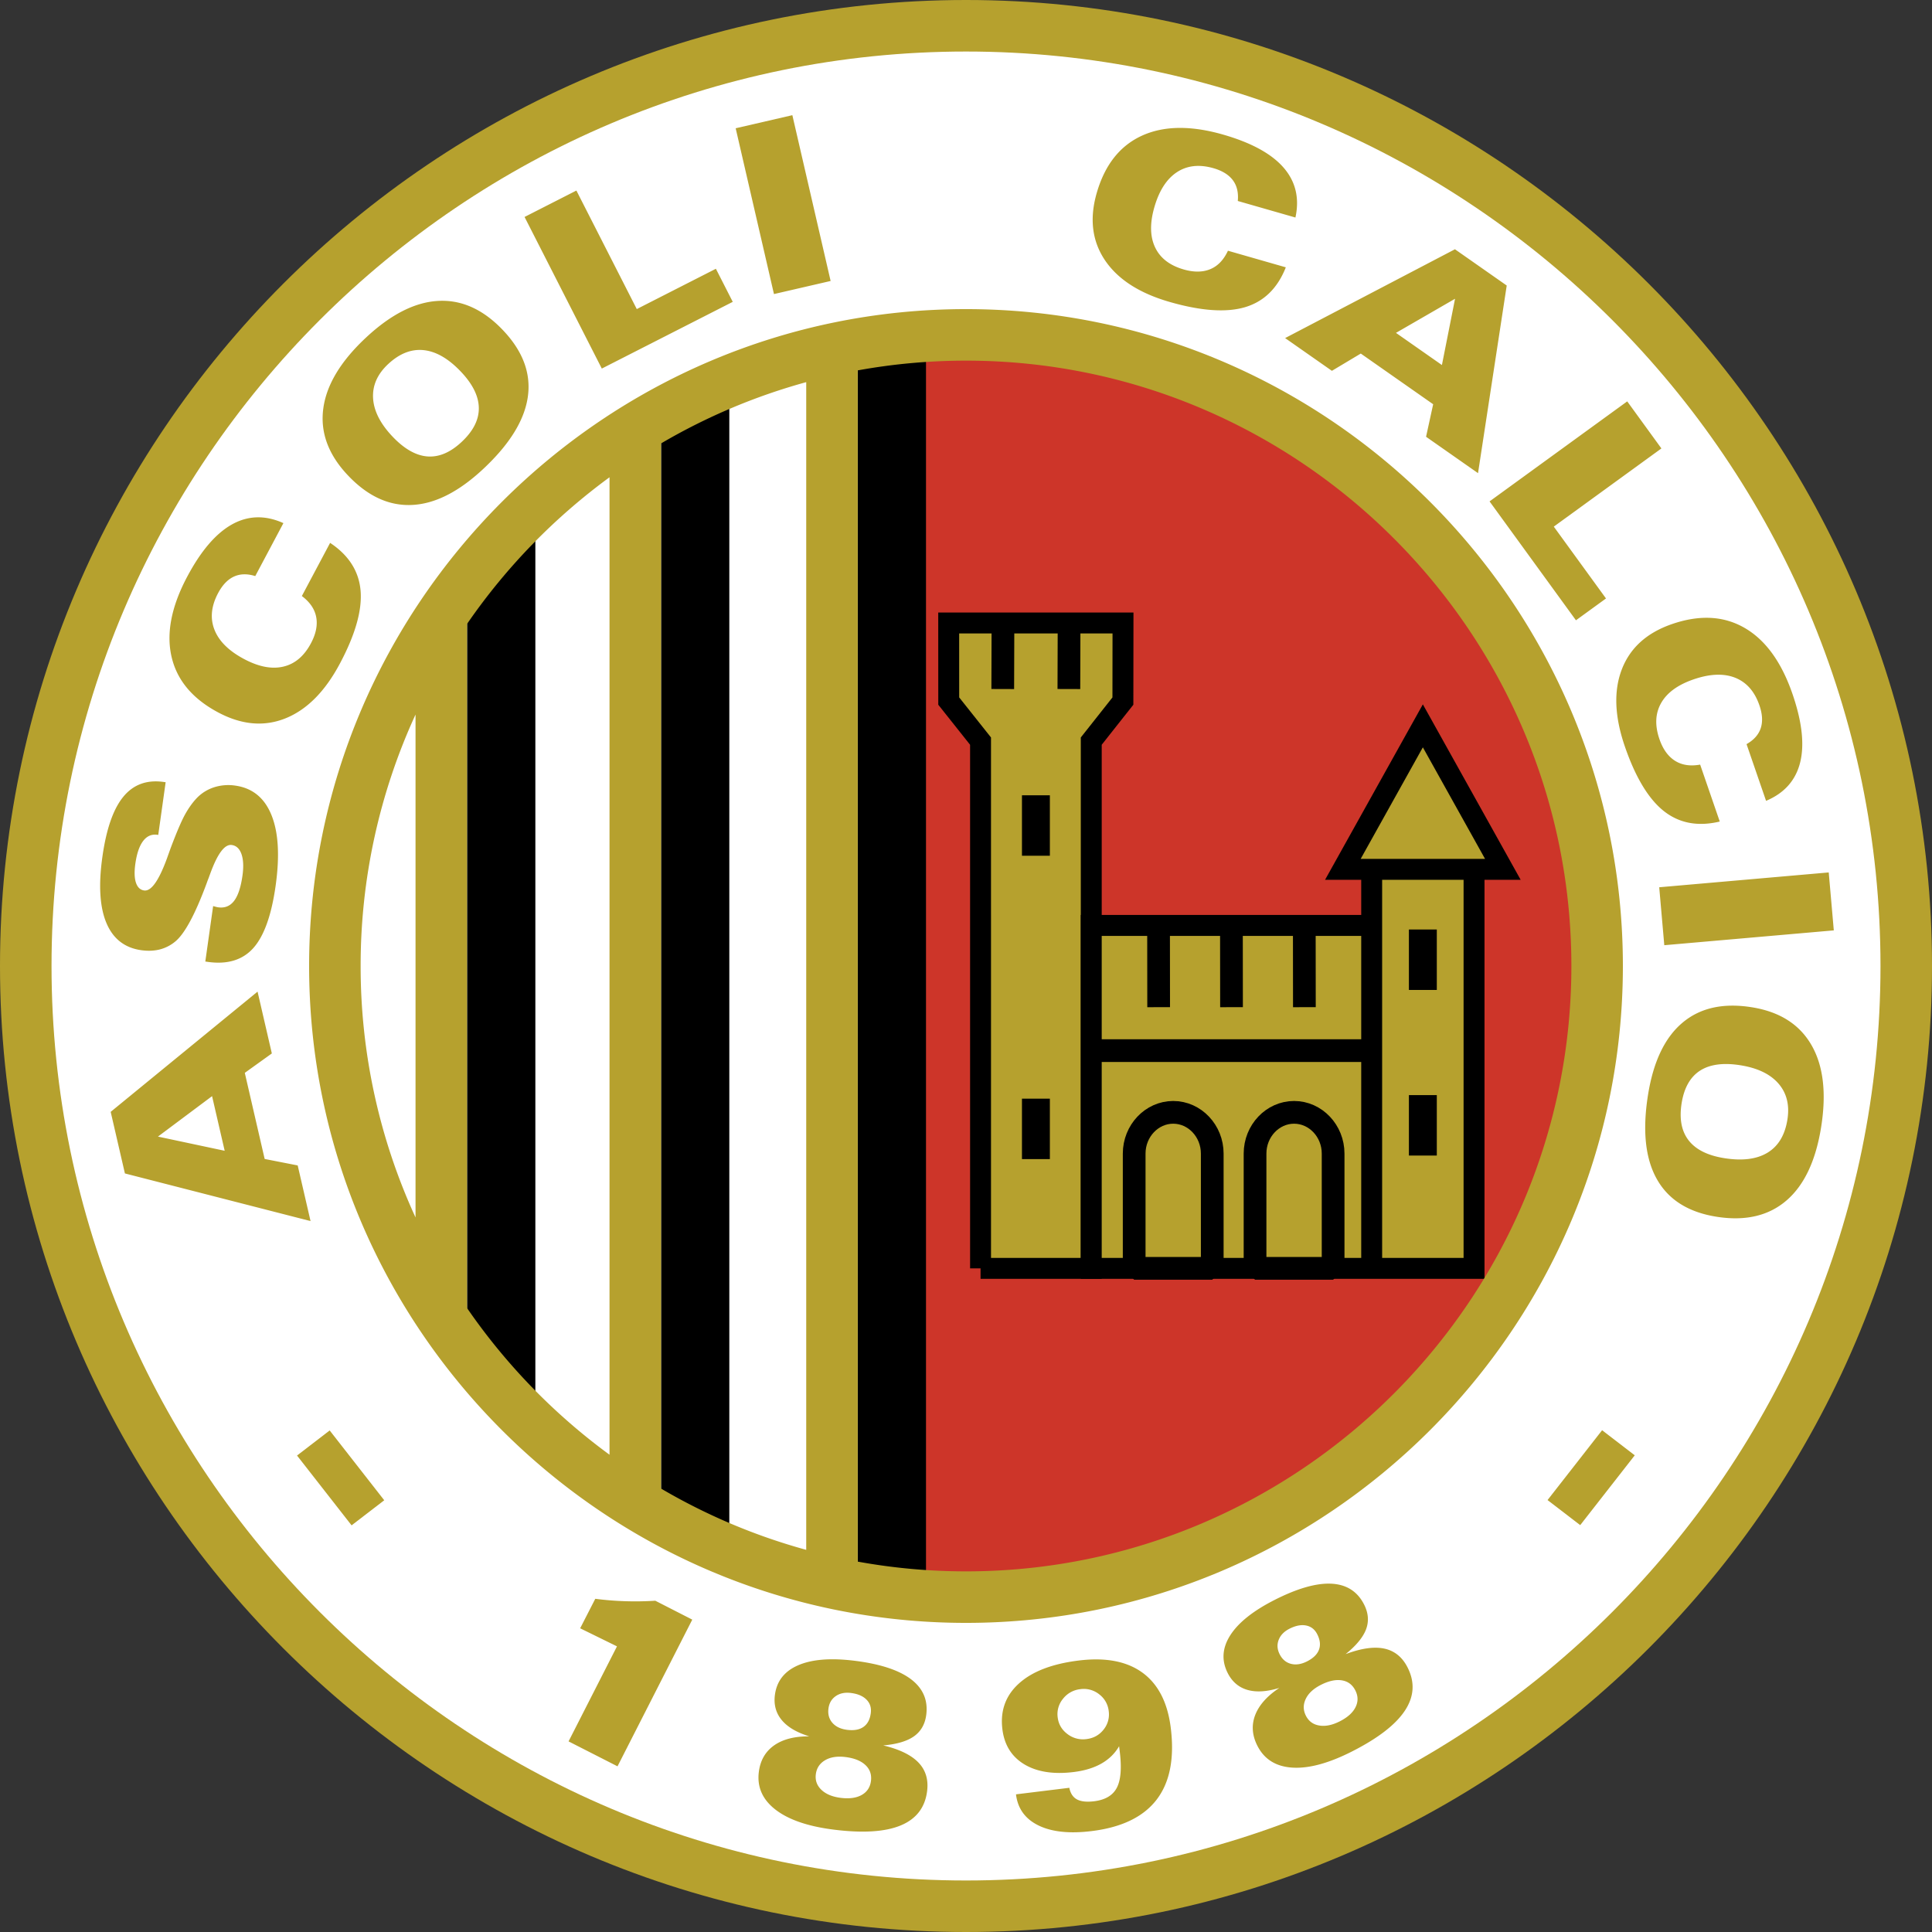
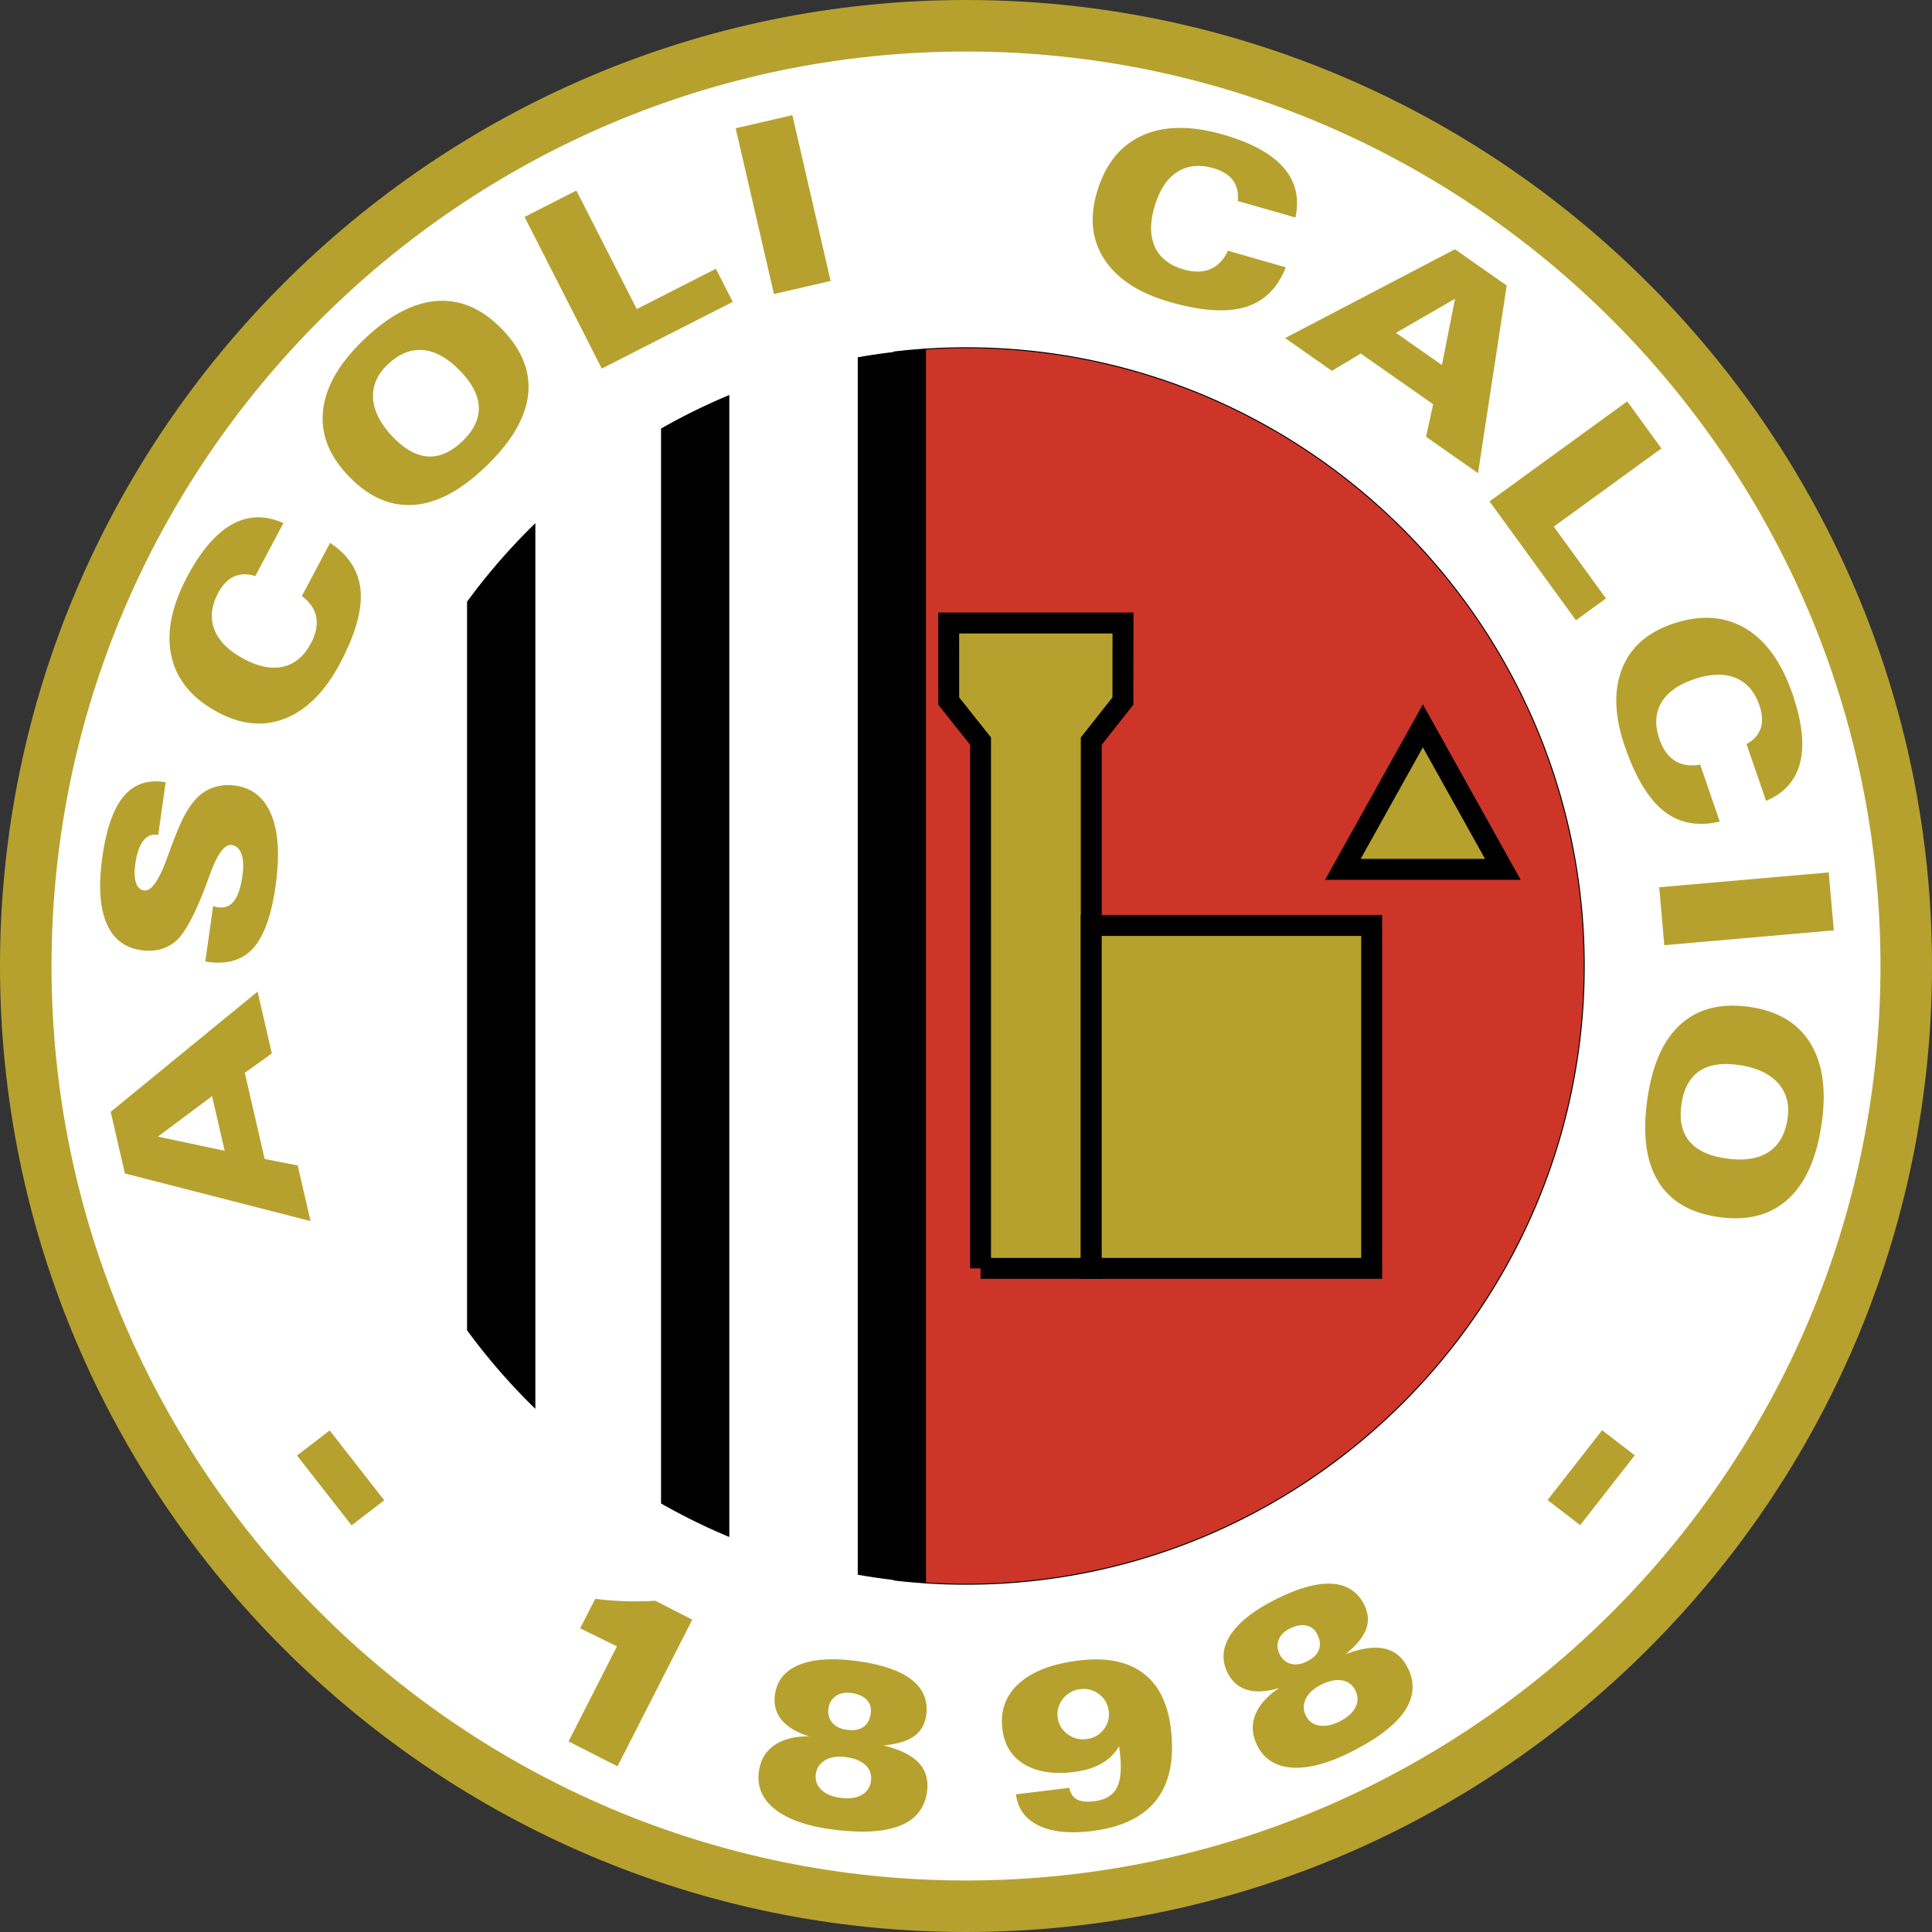
<svg xmlns="http://www.w3.org/2000/svg" width="2500" height="2500" viewBox="0 0 213.125 213.125">
  <rect x="0" y="0" width="213.125" height="213.125" fill="#333333" stroke="none" />
  <path d="M106.563 0c58.692 0 106.562 47.87 106.562 106.562 0 58.693-47.87 106.563-106.562 106.563C47.87 213.125 0 165.256 0 106.562 0 47.87 47.87 0 106.563 0z" fill="#b6a12e" />
  <path d="M106.563 5.684c55.562 0 100.88 45.317 100.88 100.879 0 55.562-45.318 100.879-100.88 100.879-55.563 0-100.879-45.317-100.879-100.88C5.684 51 51 5.684 106.563 5.684z" fill="#fff" />
  <path d="M106.563 38.362c37.563 0 68.2 30.637 68.2 68.2s-30.636 68.201-68.2 68.201c-2.696 0-5.354-.163-7.97-.47V38.832a68.336 68.336 0 0 1 7.97-.47z" fill="#cd3529" stroke="#000" stroke-width=".108" stroke-miterlimit="1" />
  <path d="M108.168 139.918h12.212V81.755l3.491-4.417.011-8.614h-19.228l.004 8.614 3.509 4.417.001 58.163z" fill="#b6a12e" stroke="#000" stroke-width="2.308" stroke-miterlimit="20" />
-   <path d="M120.38 102.087h30.934v37.831H120.38v-37.831zM162.606 95.902h-11.292v44.017h11.292V95.902zM156.96 80.07l8.824 15.828h-17.647l8.823-15.828z" fill="#b6a12e" stroke="#000" stroke-width="2.308" stroke-miterlimit="20" />
-   <path fill="#b6a12e" stroke="#000" stroke-width="2.506" stroke-miterlimit="1" d="M120.38 115.9h30.934M129.419 122.706c2.369 0 4.307 2.047 4.307 4.549v12.663h-8.612v-12.663c0-2.502 1.938-4.549 4.305-4.549zm13.335 0c2.368 0 4.306 2.047 4.306 4.549v12.663h-8.612v-12.663c0-2.502 1.937-4.549 4.306-4.549z" />
+   <path d="M120.38 102.087h30.934v37.831H120.38v-37.831zM162.606 95.902h-11.292h11.292V95.902zM156.96 80.07l8.824 15.828h-17.647l8.823-15.828z" fill="#b6a12e" stroke="#000" stroke-width="2.308" stroke-miterlimit="20" />
  <path d="M59.057 155.414V57.712a68.771 68.771 0 0 0-7.535 8.665v80.372a69.004 69.004 0 0 0 7.535 8.665zm43.094 19.202a68.323 68.323 0 0 1-7.53-.904V39.414c2.467-.438 4.98-.74 7.53-.904v136.106zm-21.698-5.065a68.07 68.07 0 0 1-7.531-3.7V47.275a68.07 68.07 0 0 1 7.531-3.7v125.976z" />
-   <path d="M106.563 34.1c39.911 0 72.462 32.552 72.462 72.462 0 39.911-32.551 72.463-72.462 72.463-39.912 0-72.463-32.552-72.463-72.463 0-39.91 32.551-72.462 72.463-72.462zM88.937 170.969V42.155a66.404 66.404 0 0 0-16.015 6.761v115.292a66.365 66.365 0 0 0 16.015 6.761zM94.62 40.858v131.409a66.517 66.517 0 0 0 11.943 1.075c36.781 0 66.78-29.998 66.78-66.779 0-36.781-29.999-66.779-66.78-66.779-4.075 0-8.066.368-11.943 1.074zm-48.781 93.443V78.824a66.277 66.277 0 0 0-6.056 27.739 66.269 66.269 0 0 0 6.056 27.738zm5.683-65.474v75.471a67.508 67.508 0 0 0 15.716 16.177V52.65a67.49 67.49 0 0 0-15.716 16.177z" fill="#b6a12e" />
-   <path fill="none" stroke="#000" stroke-width="2.506" stroke-miterlimit="1" d="M110.64 68.725l-.023 7.284M117.933 68.725l-.022 7.284" />
-   <path fill="#b6a12e" stroke="#000" stroke-width="2.506" stroke-miterlimit="1" d="M143.881 102.087l.01 9.019M135.843 102.087l.01 9.019M127.804 102.087l.01 9.019" />
-   <path d="M155.421 120.805h3.078v6.667h-3.078v-6.667zm0-18.269h3.078v6.668h-3.078v-6.668zm-42.685-14.805h3.078v6.668h-3.078v-6.668zm0 33.466h3.078v6.667h-3.078v-6.667z" />
  <path d="M23.394 120.918l-5.97 4.463 7.361 1.565-1.391-6.028zm9.446 7.645l1.417 6.138-20.478-5.255-1.569-6.794 16.202-13.263 1.575 6.819-2.983 2.142 2.192 9.499 3.644.714zm-9.33-28.605l.052.007c.228.067.397.108.509.124.723.101 1.304-.133 1.743-.698.44-.57.751-1.5.933-2.795.139-.985.1-1.776-.109-2.375-.21-.6-.57-.936-1.073-1.006-.766-.108-1.541.911-2.333 3.05-.093.254-.164.441-.207.563a17.3 17.3 0 0 0-.225.6c-1.259 3.403-2.407 5.544-3.446 6.416a4.357 4.357 0 0 1-1.708.888c-.628.161-1.321.191-2.065.087-1.833-.258-3.113-1.263-3.846-3.01-.732-1.748-.879-4.173-.441-7.283.431-3.067 1.198-5.28 2.305-6.629 1.107-1.354 2.596-1.899 4.459-1.637l.215.03-.816 5.812-.086-.012c-.641-.09-1.164.135-1.578.677-.415.543-.703 1.379-.863 2.515-.124.882-.103 1.578.066 2.089.17.511.471.798.905.859.774.109 1.611-1.067 2.514-3.529.167-.472.303-.843.397-1.111.658-1.75 1.188-2.987 1.583-3.712.4-.725.833-1.335 1.306-1.834a4.605 4.605 0 0 1 1.914-1.196 5.18 5.18 0 0 1 2.342-.185c1.888.266 3.219 1.347 3.987 3.245.773 1.903.925 4.504.461 7.803-.458 3.261-1.281 5.553-2.463 6.875-1.186 1.321-2.858 1.827-5.018 1.523l-.275-.039.861-6.112zm4.648-36.408c-.881-.277-1.663-.259-2.351.054-.684.315-1.267.92-1.747 1.822-.765 1.438-.896 2.786-.4 4.048.497 1.258 1.584 2.333 3.263 3.226 1.619.86 3.066 1.138 4.338.835 1.276-.3 2.289-1.159 3.043-2.579.553-1.04.744-2 .576-2.887-.167-.88-.695-1.654-1.583-2.318l3.118-5.864c2.059 1.365 3.179 3.127 3.362 5.281.178 2.156-.581 4.832-2.278 8.023-1.637 3.079-3.633 5.094-5.995 6.047-2.36.949-4.838.733-7.431-.645-2.838-1.509-4.557-3.56-5.151-6.153-.594-2.594-.017-5.539 1.731-8.827 1.517-2.853 3.165-4.777 4.947-5.768 1.779-.987 3.669-1.035 5.662-.137l-3.104 5.842zm15.069-15.469c1.301 1.395 2.593 2.15 3.876 2.266 1.287.112 2.553-.415 3.808-1.585 1.271-1.185 1.911-2.423 1.909-3.711-.001-1.288-.634-2.61-1.902-3.97-1.375-1.475-2.754-2.291-4.131-2.45-1.378-.159-2.699.349-3.966 1.53-1.179 1.099-1.736 2.343-1.667 3.729.068 1.385.76 2.783 2.073 4.191zm10.054 3.674c-2.716 2.533-5.348 3.852-7.893 3.95-2.548.102-4.906-1.013-7.084-3.348-2.116-2.269-2.996-4.709-2.637-7.318.355-2.606 1.931-5.21 4.717-7.808 2.761-2.575 5.436-3.923 8.028-4.041 2.592-.119 4.982.991 7.168 3.336 2.142 2.297 3.022 4.731 2.637 7.306-.385 2.574-2.029 5.212-4.936 7.923zm25.691-22.107l1.86 3.65-14.445 7.36-8.521-16.725 5.717-2.913 6.662 13.075 8.727-4.447zm6.406 2.791L81.155 14.15l6.252-1.444 4.222 18.29-6.251 1.443zm51.166-10.267c.088-.919-.091-1.681-.541-2.288-.451-.604-1.164-1.048-2.146-1.33-1.566-.449-2.911-.297-4.042.45-1.127.748-1.952 2.035-2.477 3.863-.506 1.763-.476 3.235.084 4.417.56 1.186 1.611 1.998 3.155 2.441 1.132.325 2.111.312 2.943-.037.827-.346 1.473-1.023 1.938-2.029l6.384 1.831c-.907 2.298-2.397 3.76-4.466 4.387-2.072.621-4.848.436-8.322-.561-3.354-.961-5.738-2.495-7.162-4.607-1.419-2.111-1.724-4.58-.914-7.402.886-3.09 2.534-5.198 4.948-6.318 2.414-1.12 5.415-1.168 8.993-.142 3.107.891 5.332 2.103 6.671 3.639 1.336 1.536 1.776 3.375 1.312 5.51l-6.358-1.824zm22.518 18.096l1.449-7.311-6.517 3.763 5.068 3.548zm-12.136.639l-5.16-3.612 18.734-9.797 5.711 3.999-3.166 20.698-5.732-4.014.784-3.587-7.985-5.592-3.186 1.905zm30.236 25.111l-3.314 2.408-9.53-13.116 15.186-11.033 3.771 5.191-11.872 8.625 5.759 7.925zm15.505 16.07c.803-.456 1.324-1.04 1.564-1.756.235-.715.19-1.554-.143-2.52-.53-1.54-1.426-2.555-2.686-3.053-1.26-.494-2.787-.433-4.585.187-1.734.597-2.923 1.465-3.57 2.603-.65 1.139-.713 2.465-.19 3.984.383 1.113.956 1.908 1.718 2.39.758.479 1.684.62 2.774.423l2.163 6.28c-2.403.575-4.455.192-6.155-1.143-1.698-1.34-3.137-3.72-4.314-7.138-1.135-3.298-1.248-6.131-.334-8.508.915-2.374 2.763-4.039 5.539-4.995 3.04-1.047 5.712-.905 8.014.429 2.302 1.334 4.062 3.766 5.274 7.286 1.052 3.056 1.335 5.572.845 7.551-.492 1.975-1.746 3.39-3.761 4.235l-2.153-6.255zm-9.633 15.789l18.699-1.636.559 6.392-18.699 1.636-.559-6.392zm8.945 19.633c-1.883-.298-3.367-.098-4.449.601-1.083.704-1.756 1.9-2.025 3.594-.272 1.716-.014 3.085.78 4.1.793 1.014 2.107 1.667 3.943 1.957 1.991.315 3.58.11 4.764-.613s1.911-1.936 2.183-3.648c.252-1.592-.075-2.915-.982-3.964-.907-1.05-2.313-1.725-4.214-2.027zm-10.185 3.295c.582-3.668 1.842-6.327 3.788-7.972 1.945-1.649 4.491-2.223 7.644-1.723 3.064.485 5.259 1.867 6.584 4.144 1.324 2.272 1.686 5.294 1.089 9.057-.59 3.728-1.868 6.437-3.838 8.127-1.97 1.689-4.536 2.286-7.702 1.784-3.102-.492-5.295-1.868-6.576-4.134-1.282-2.265-1.61-5.357-.989-9.283zm-143.01 47.461l-6.018-7.702 3.602-2.767 6.018 7.702-3.602 2.767zm23.936 23.832l5.341-10.483-4.062-1.993 1.668-3.254c1.106.145 2.213.231 3.316.266 1.1.034 2.205.017 3.304-.053l4.079 2.085-8.246 16.183-5.4-2.751zm26.561-.556c-1.375-.419-2.388-1.011-3.033-1.782-.646-.771-.9-1.69-.77-2.751.189-1.54 1.042-2.643 2.555-3.302s3.581-.83 6.211-.507c2.811.346 4.886 1.021 6.225 2.021 1.339 1.004 1.91 2.31 1.712 3.917-.128 1.043-.576 1.837-1.339 2.387-.763.545-1.899.887-3.412 1.017 1.787.425 3.079 1.052 3.879 1.881.8.829 1.122 1.879.965 3.151-.222 1.807-1.187 3.071-2.894 3.786-1.707.714-4.151.873-7.324.483-2.863-.352-5.023-1.081-6.475-2.191-1.453-1.11-2.079-2.5-1.874-4.169.157-1.276.719-2.257 1.683-2.94.963-.678 2.26-1.013 3.891-1.001zm2.107-3.05c-.077.625.074 1.147.446 1.569.377.423.919.677 1.626.764.768.094 1.372-.02 1.81-.338.441-.317.705-.824.791-1.522.072-.591-.086-1.083-.479-1.477-.389-.394-.968-.64-1.722-.732-.668-.082-1.226.038-1.681.358-.455.321-.717.779-.791 1.378zm-1.392 7.239c-.083.677.127 1.25.625 1.718.498.472 1.21.766 2.137.88.948.116 1.719.009 2.307-.326.588-.335.928-.849 1.014-1.551.086-.708-.122-1.29-.621-1.753-.499-.464-1.229-.755-2.2-.875-.91-.111-1.659.007-2.25.359-.589.352-.928.867-1.012 1.548zm33.456-3.1c-.466.801-1.119 1.441-1.958 1.916s-1.856.784-3.055.931c-2.229.273-4.045-.011-5.444-.85-1.399-.844-2.206-2.137-2.419-3.878-.25-2.036.361-3.721 1.832-5.044 1.47-1.327 3.668-2.17 6.601-2.53 2.962-.364 5.311.087 7.038 1.354 1.727 1.268 2.763 3.297 3.106 6.092.415 3.372-.107 6.005-1.567 7.909-1.46 1.899-3.848 3.055-7.164 3.461-2.444.301-4.396.094-5.858-.62-1.466-.713-2.294-1.858-2.487-3.433l5.885-.722c.119.611.398 1.037.835 1.276.44.239 1.076.31 1.899.209 1.229-.151 2.065-.647 2.504-1.489.44-.838.548-2.168.325-3.988l-.073-.594zm-1.145-3.873a2.68 2.68 0 0 0-1.055-1.857 2.716 2.716 0 0 0-2.073-.564 2.798 2.798 0 0 0-1.91 1.053 2.646 2.646 0 0 0-.592 2.06c.092.75.447 1.363 1.07 1.833a2.796 2.796 0 0 0 2.108.56c.781-.095 1.412-.444 1.885-1.045a2.663 2.663 0 0 0 .567-2.04zm18.818-2.558c-1.375.422-2.545.497-3.511.219-.965-.278-1.692-.898-2.177-1.851-.704-1.382-.613-2.774.271-4.166.885-1.392 2.505-2.69 4.866-3.894 2.524-1.285 4.622-1.886 6.291-1.806 1.671.085 2.874.847 3.609 2.291.478.937.55 1.845.225 2.728-.328.878-1.079 1.797-2.26 2.751 1.718-.646 3.141-.85 4.268-.61 1.126.241 1.981.931 2.563 2.073.826 1.622.733 3.21-.283 4.756-1.016 1.547-2.953 3.046-5.802 4.497-2.57 1.309-4.769 1.913-6.594 1.805-1.825-.108-3.121-.911-3.884-2.409-.584-1.146-.667-2.274-.249-3.379.42-1.099 1.308-2.103 2.667-3.005zm.042-3.707c.286.561.703.91 1.247 1.051.549.14 1.141.048 1.776-.275.689-.352 1.126-.783 1.311-1.292.189-.511.124-1.077-.196-1.705-.27-.53-.676-.849-1.223-.956-.543-.109-1.16.011-1.837.355-.6.306-.995.717-1.193 1.237-.198.52-.159 1.047.115 1.585zm2.894 6.779c.31.608.804.966 1.479 1.076.677.113 1.431-.042 2.264-.466.852-.434 1.431-.953 1.731-1.56.3-.606.294-1.222-.027-1.853-.324-.635-.822-1-1.495-1.106-.673-.105-1.44.062-2.312.505-.816.417-1.372.933-1.665 1.555s-.287 1.239.025 1.849zm36.274-28.732l-6.017 7.702-3.602-2.766 6.017-7.703 3.602 2.767z" fill="#b6a12e" />
</svg>